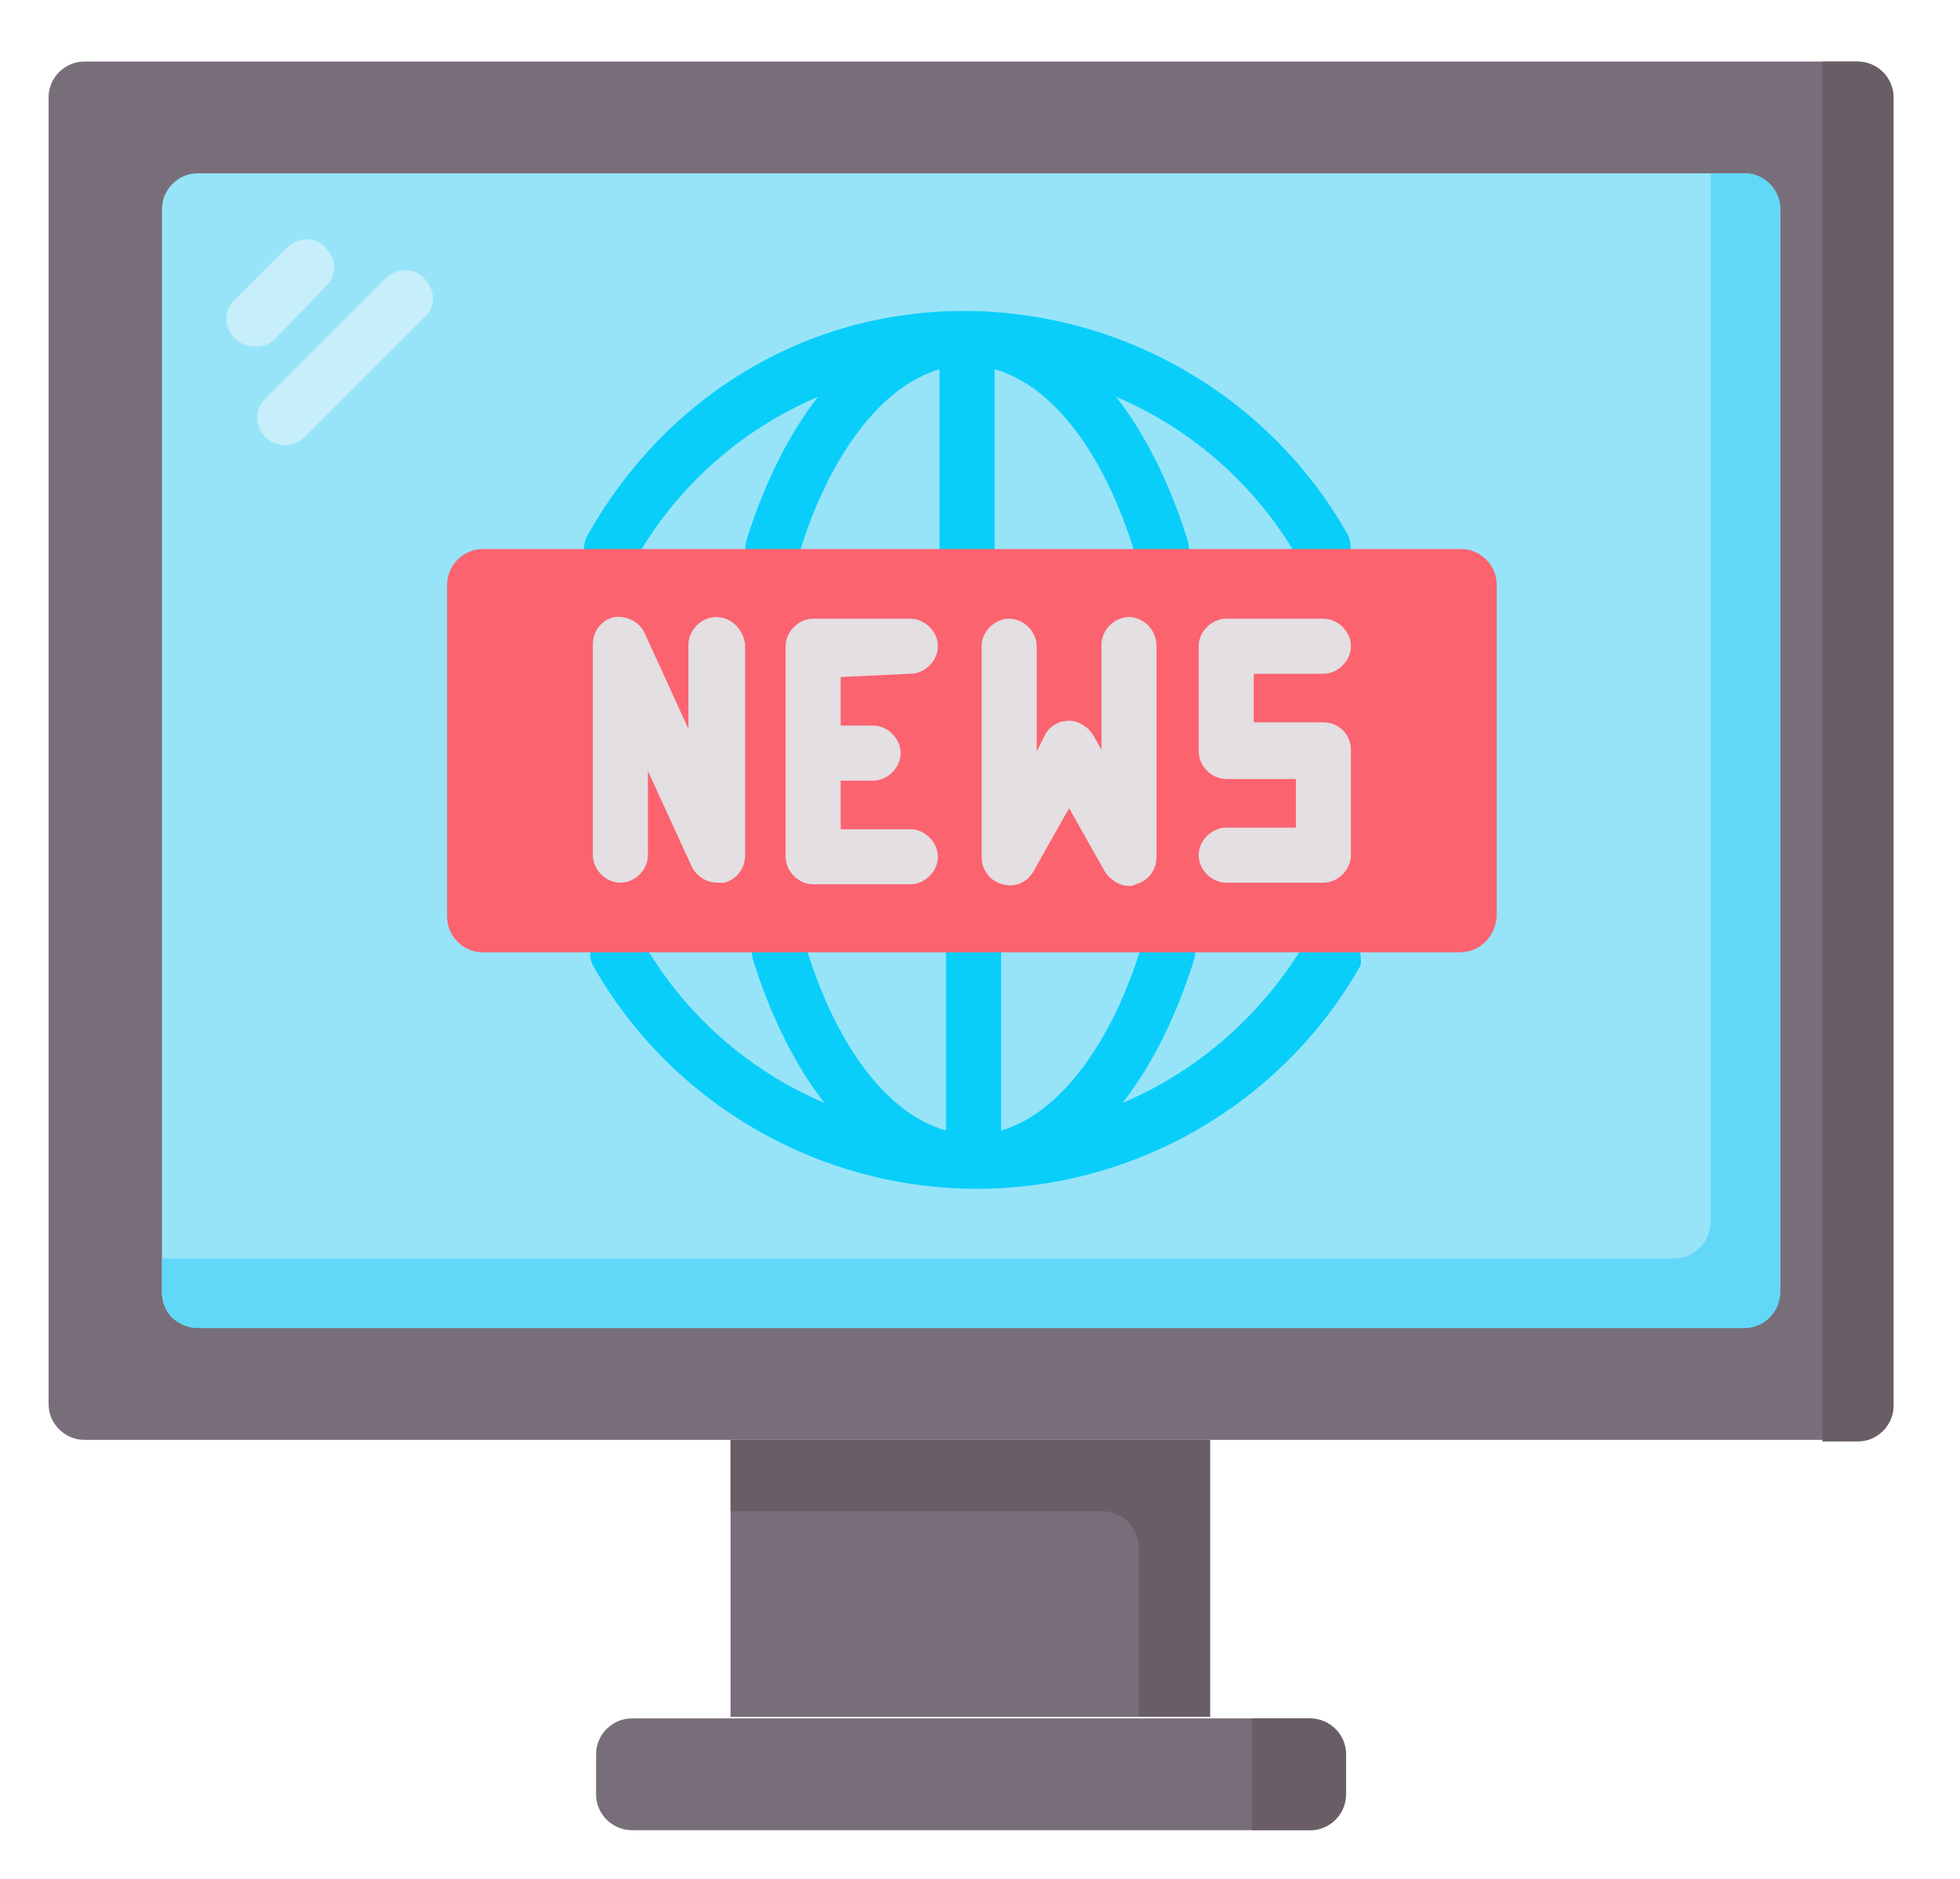
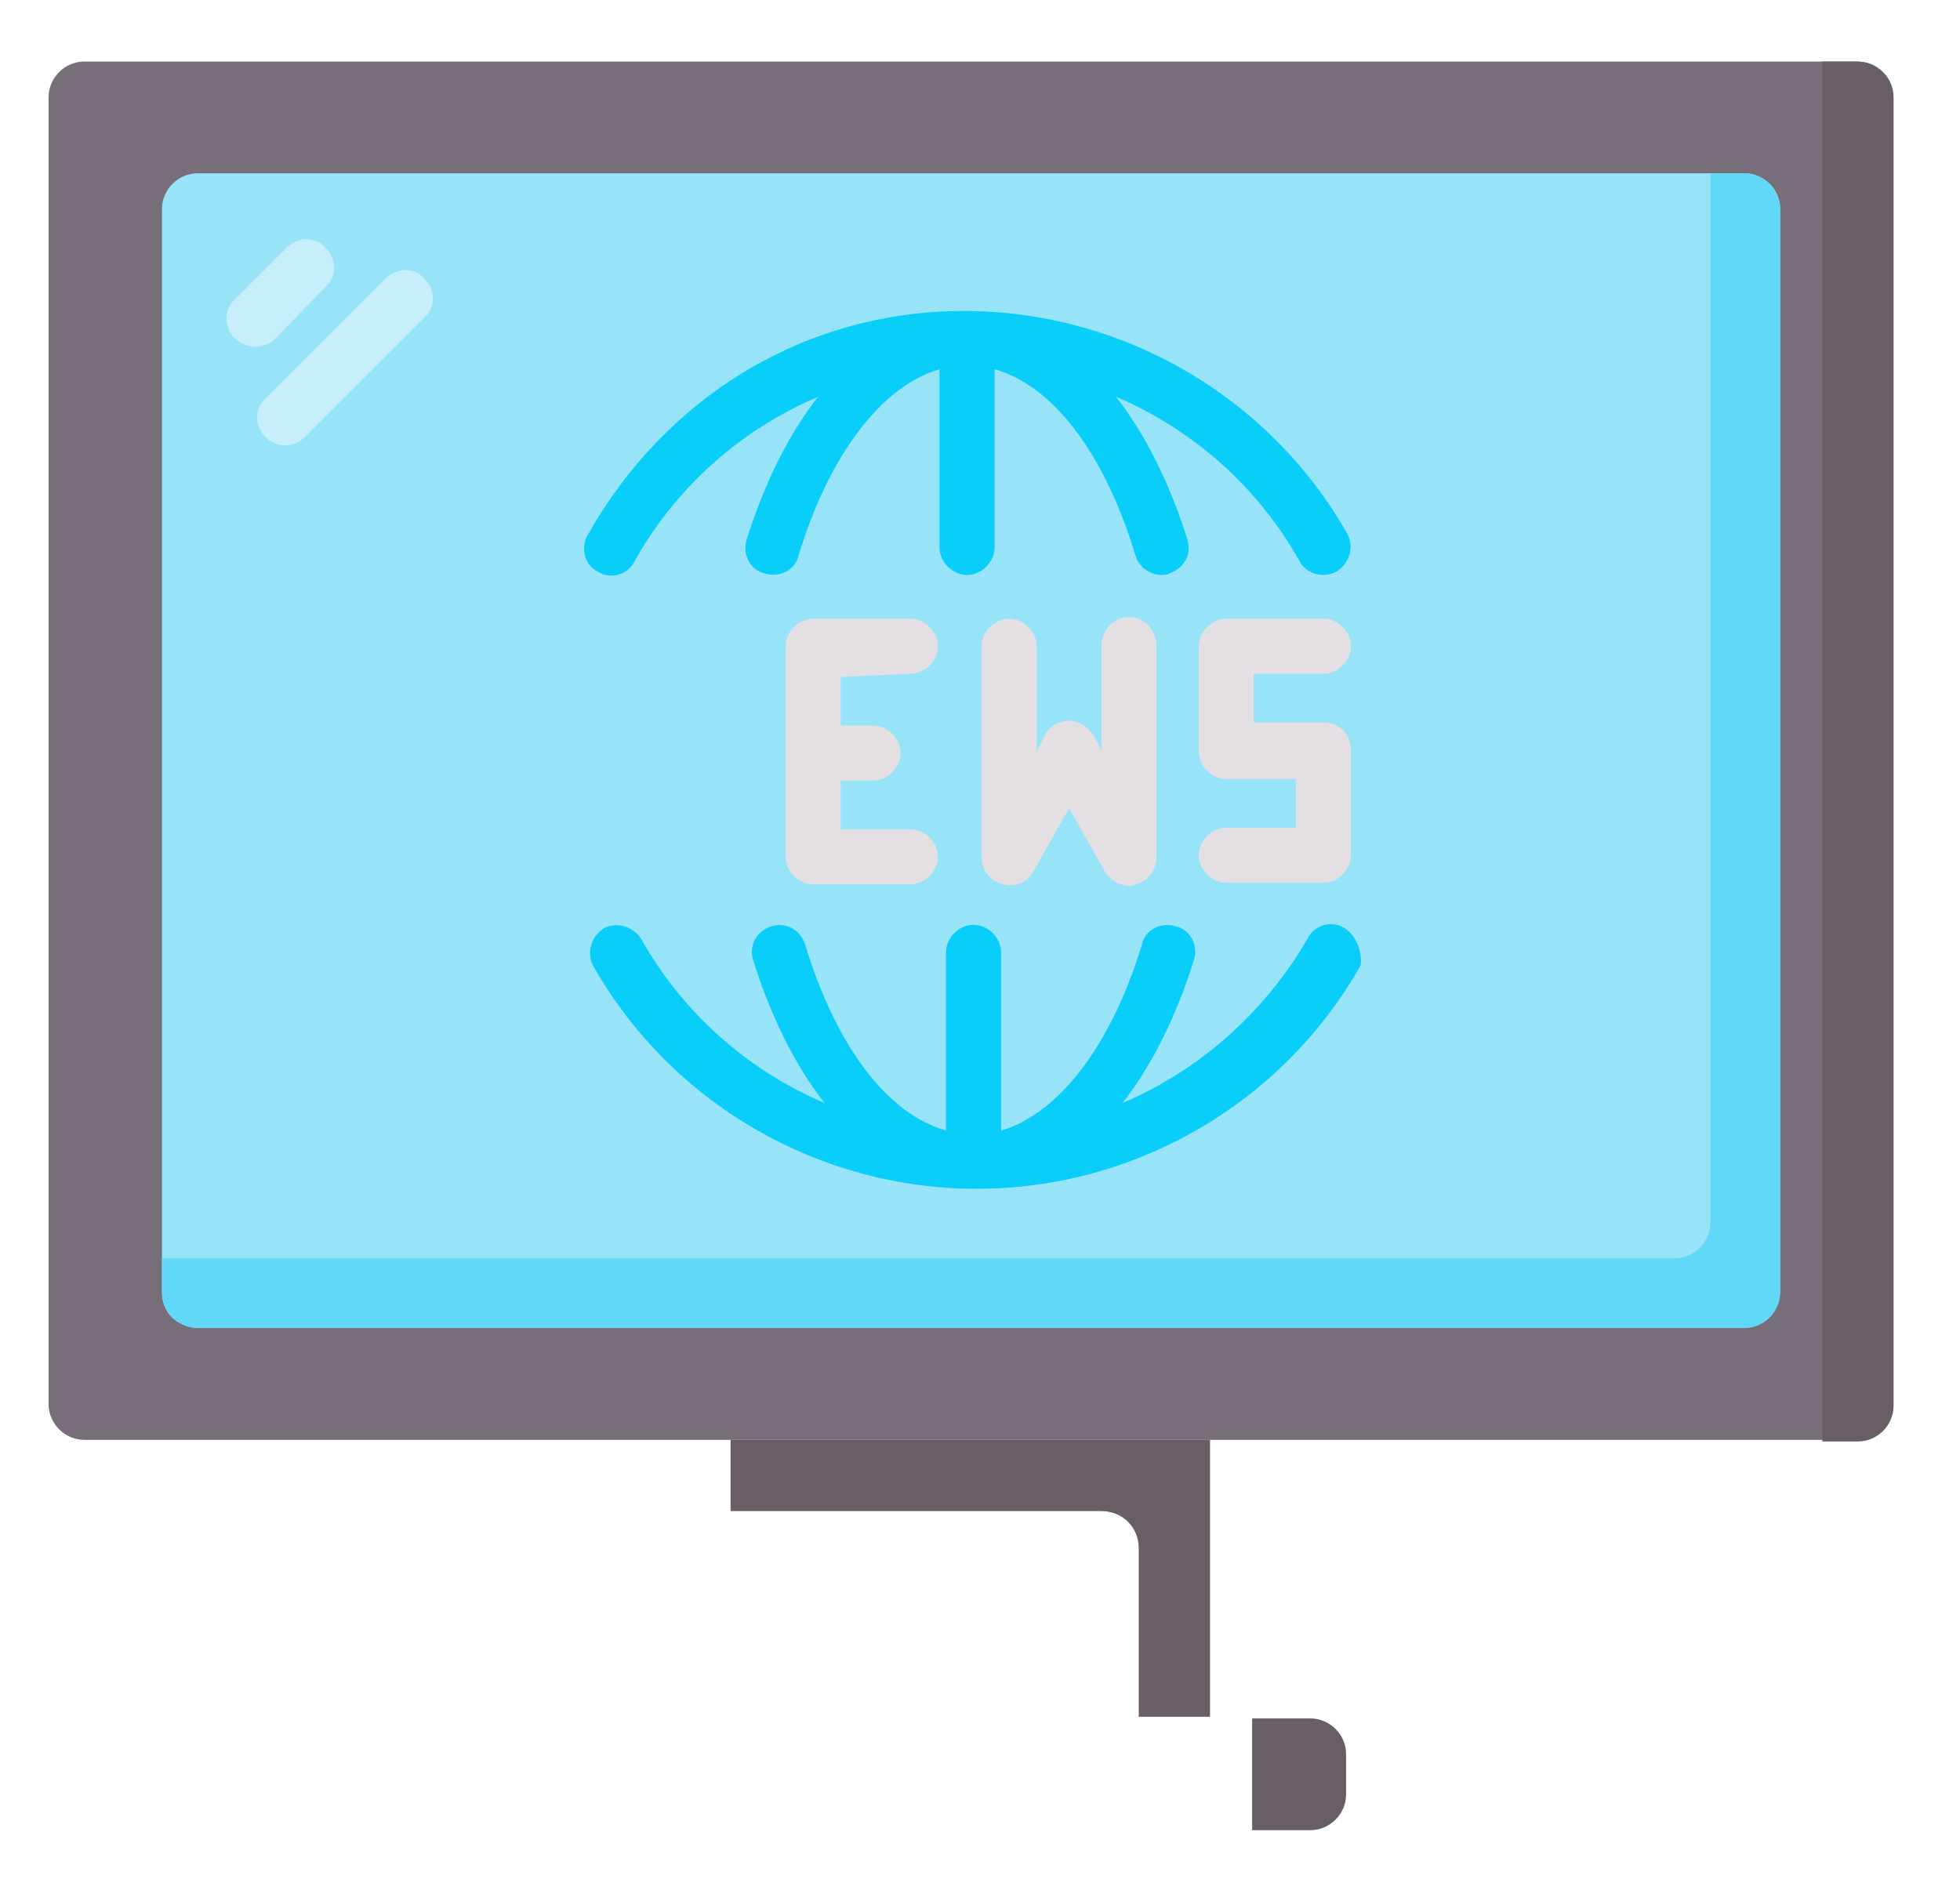
<svg xmlns="http://www.w3.org/2000/svg" version="1.1" id="Livello_1" x="0px" y="0px" viewBox="0 0 121 116" style="enable-background:new 0 0 121 116;" xml:space="preserve">
  <style type="text/css">
	.st0{fill:#786E79;}
	.st1{fill:#695E66;}
	.st2{fill:#97E4F9;}
	.st3{fill:#62D8F9;}
	.st4{fill:#0ACEFA;}
	.st5{fill:#C7EEFB;}
	.st6{fill:#FB636F;}
	.st7{fill:#E3DFE2;}
</style>
-   <path class="st0" d="M45.1,88.9h29.6v17.1H45.1L45.1,88.9z" />
  <path class="st1" d="M45.1,88.9v4.4h22.9c1.3,0,2.3,1,2.3,2.3v10.4h4.4V88.9H45.1z" />
-   <path class="st0" d="M80.9,113H39c-1.2,0-2.2-1-2.2-2.2v-2.5c0-1.2,1-2.2,2.2-2.2h41.8c1.2,0,2.2,1,2.2,2.2v2.5  C83.1,112,82.1,113,80.9,113z" />
  <path class="st1" d="M80.9,106.1h-3.6v6.9h3.6c1.2,0,2.2-1,2.2-2.2v-2.5C83.1,107.1,82.1,106.1,80.9,106.1z" />
  <path class="st0" d="M114.7,88.9H5.2c-1.2,0-2.2-1-2.2-2.2V6c0-1.2,1-2.2,2.2-2.2h109.4c1.2,0,2.2,1,2.2,2.2v80.7  C116.9,87.9,115.9,88.9,114.7,88.9z" />
  <path class="st1" d="M114.7,3.8h-2.2v85.2h2.2c1.2,0,2.2-1,2.2-2.2V6C116.9,4.8,115.9,3.8,114.7,3.8z" />
  <path class="st2" d="M10,79.8V12.9c0-1.2,1-2.2,2.2-2.2h95.5c1.2,0,2.2,1,2.2,2.2v66.8c0,1.2-1,2.2-2.2,2.2H12.2  C10.9,82,10,81,10,79.8z" />
  <path class="st3" d="M109.9,79.8V12.9c0-1.2-1-2.2-2.2-2.2h-2.1v64.7c0,1.3-1,2.3-2.3,2.3H10v2.1c0,1.2,1,2.2,2.2,2.2h95.5  C108.9,82,109.9,81,109.9,79.8z" />
  <path class="st4" d="M36.9,35.3c0.8,0.5,1.9,0.2,2.3-0.7c2.6-4.6,6.6-8.1,11.3-10.1c-1.8,2.3-3.3,5.3-4.4,8.8  c-0.3,0.9,0.2,1.9,1.1,2.1c0.9,0.3,1.9-0.2,2.1-1.1c1.9-6.3,5.2-10.5,8.7-11.5v11c0,0.9,0.8,1.7,1.7,1.7c0.9,0,1.7-0.8,1.7-1.7v-11  c3.6,1,6.8,5.2,8.7,11.5c0.2,0.7,0.9,1.2,1.6,1.2c0.2,0,0.3,0,0.5-0.1c0.9-0.3,1.4-1.2,1.1-2.1c-1.1-3.5-2.6-6.5-4.4-8.8  c4.7,2,8.7,5.5,11.3,10.1c0.3,0.6,0.9,0.9,1.5,0.9c0.3,0,0.6-0.1,0.8-0.2c0.8-0.5,1.1-1.5,0.7-2.3c-4.8-8.5-13.9-13.8-23.7-13.8  S41.1,24.5,36.3,33C35.8,33.8,36.1,34.9,36.9,35.3L36.9,35.3z" />
  <path class="st4" d="M83,57.3c-0.8-0.5-1.9-0.2-2.3,0.7C78,62.6,74,66.1,69.3,68.1c1.8-2.3,3.3-5.3,4.4-8.8c0.3-0.9-0.2-1.9-1.1-2.1  c-0.9-0.3-1.9,0.2-2.1,1.1c-1.9,6.3-5.2,10.5-8.7,11.5v-11c0-0.9-0.8-1.7-1.7-1.7s-1.7,0.8-1.7,1.7v11c-3.6-1-6.8-5.2-8.7-11.5  c-0.3-0.9-1.2-1.4-2.1-1.1c-0.9,0.3-1.4,1.2-1.1,2.1c1.1,3.5,2.6,6.5,4.4,8.8c-4.7-2-8.7-5.5-11.3-10.1c-0.5-0.8-1.5-1.1-2.3-0.7  c-0.8,0.5-1.1,1.5-0.7,2.3c4.8,8.5,13.9,13.8,23.7,13.8s18.9-5.3,23.7-13.8C84.1,58.9,83.8,57.8,83,57.3L83,57.3z" />
  <path class="st5" d="M17.6,27.5c-0.4,0-0.9-0.2-1.2-0.5c-0.7-0.7-0.7-1.8,0-2.4l7.4-7.4c0.7-0.7,1.8-0.7,2.4,0  c0.7,0.7,0.7,1.8,0,2.4L18.8,27C18.5,27.3,18,27.5,17.6,27.5z" />
  <path class="st5" d="M15.7,21.4c-0.4,0-0.9-0.2-1.2-0.5c-0.7-0.7-0.7-1.8,0-2.4l3.2-3.2c0.7-0.7,1.8-0.7,2.4,0  c0.7,0.7,0.7,1.8,0,2.4L17,20.9C16.6,21.3,16.2,21.4,15.7,21.4z" />
-   <path class="st6" d="M90.1,58.8H29.8c-1.2,0-2.2-1-2.2-2.2V36.1c0-1.2,1-2.2,2.2-2.2h60.4c1.2,0,2.2,1,2.2,2.2v20.5  C92.3,57.8,91.4,58.8,90.1,58.8z" />
  <g>
-     <path class="st7" d="M44.2,38.1c-0.9,0-1.7,0.8-1.7,1.7V45l-2.7-5.9c-0.3-0.7-1.1-1.1-1.9-1c-0.8,0.2-1.3,0.9-1.3,1.7v13   c0,0.9,0.8,1.7,1.7,1.7c0.9,0,1.7-0.8,1.7-1.7v-5.2l2.7,5.9c0.3,0.6,0.9,1,1.6,1c0.1,0,0.2,0,0.4,0c0.8-0.2,1.3-0.9,1.3-1.7v-13   C45.9,38.9,45.2,38.1,44.2,38.1L44.2,38.1z" />
    <path class="st7" d="M69.7,38.1c-0.9,0-1.7,0.8-1.7,1.7v6.5l-0.5-0.9c-0.3-0.5-0.9-0.9-1.5-0.9c-0.6,0-1.2,0.3-1.5,0.9L64,46.4   v-6.5c0-0.9-0.8-1.7-1.7-1.7s-1.7,0.8-1.7,1.7v13c0,0.8,0.5,1.5,1.3,1.7c0.8,0.2,1.5-0.1,1.9-0.8l2.2-3.9l2.2,3.9   c0.3,0.5,0.9,0.9,1.5,0.9c0.1,0,0.3,0,0.4-0.1c0.8-0.2,1.3-0.9,1.3-1.7v-13C71.4,38.9,70.6,38.1,69.7,38.1L69.7,38.1z" />
    <path class="st7" d="M56.2,41.6c0.9,0,1.7-0.8,1.7-1.7s-0.8-1.7-1.7-1.7h-6c-0.9,0-1.7,0.8-1.7,1.7v13c0,0.9,0.8,1.7,1.7,1.7h6   c0.9,0,1.7-0.8,1.7-1.7s-0.8-1.7-1.7-1.7h-4.3v-3h2c0.9,0,1.7-0.8,1.7-1.7s-0.8-1.7-1.7-1.7h-2v-3L56.2,41.6L56.2,41.6z" />
    <path class="st7" d="M81.7,44.6h-4.3v-3h4.3c0.9,0,1.7-0.8,1.7-1.7s-0.8-1.7-1.7-1.7h-6c-0.9,0-1.7,0.8-1.7,1.7v6.5   c0,0.9,0.8,1.7,1.7,1.7H80v3h-4.3c-0.9,0-1.7,0.8-1.7,1.7s0.8,1.7,1.7,1.7h6c0.9,0,1.7-0.8,1.7-1.7v-6.5   C83.4,45.4,82.7,44.6,81.7,44.6L81.7,44.6z" />
  </g>
</svg>